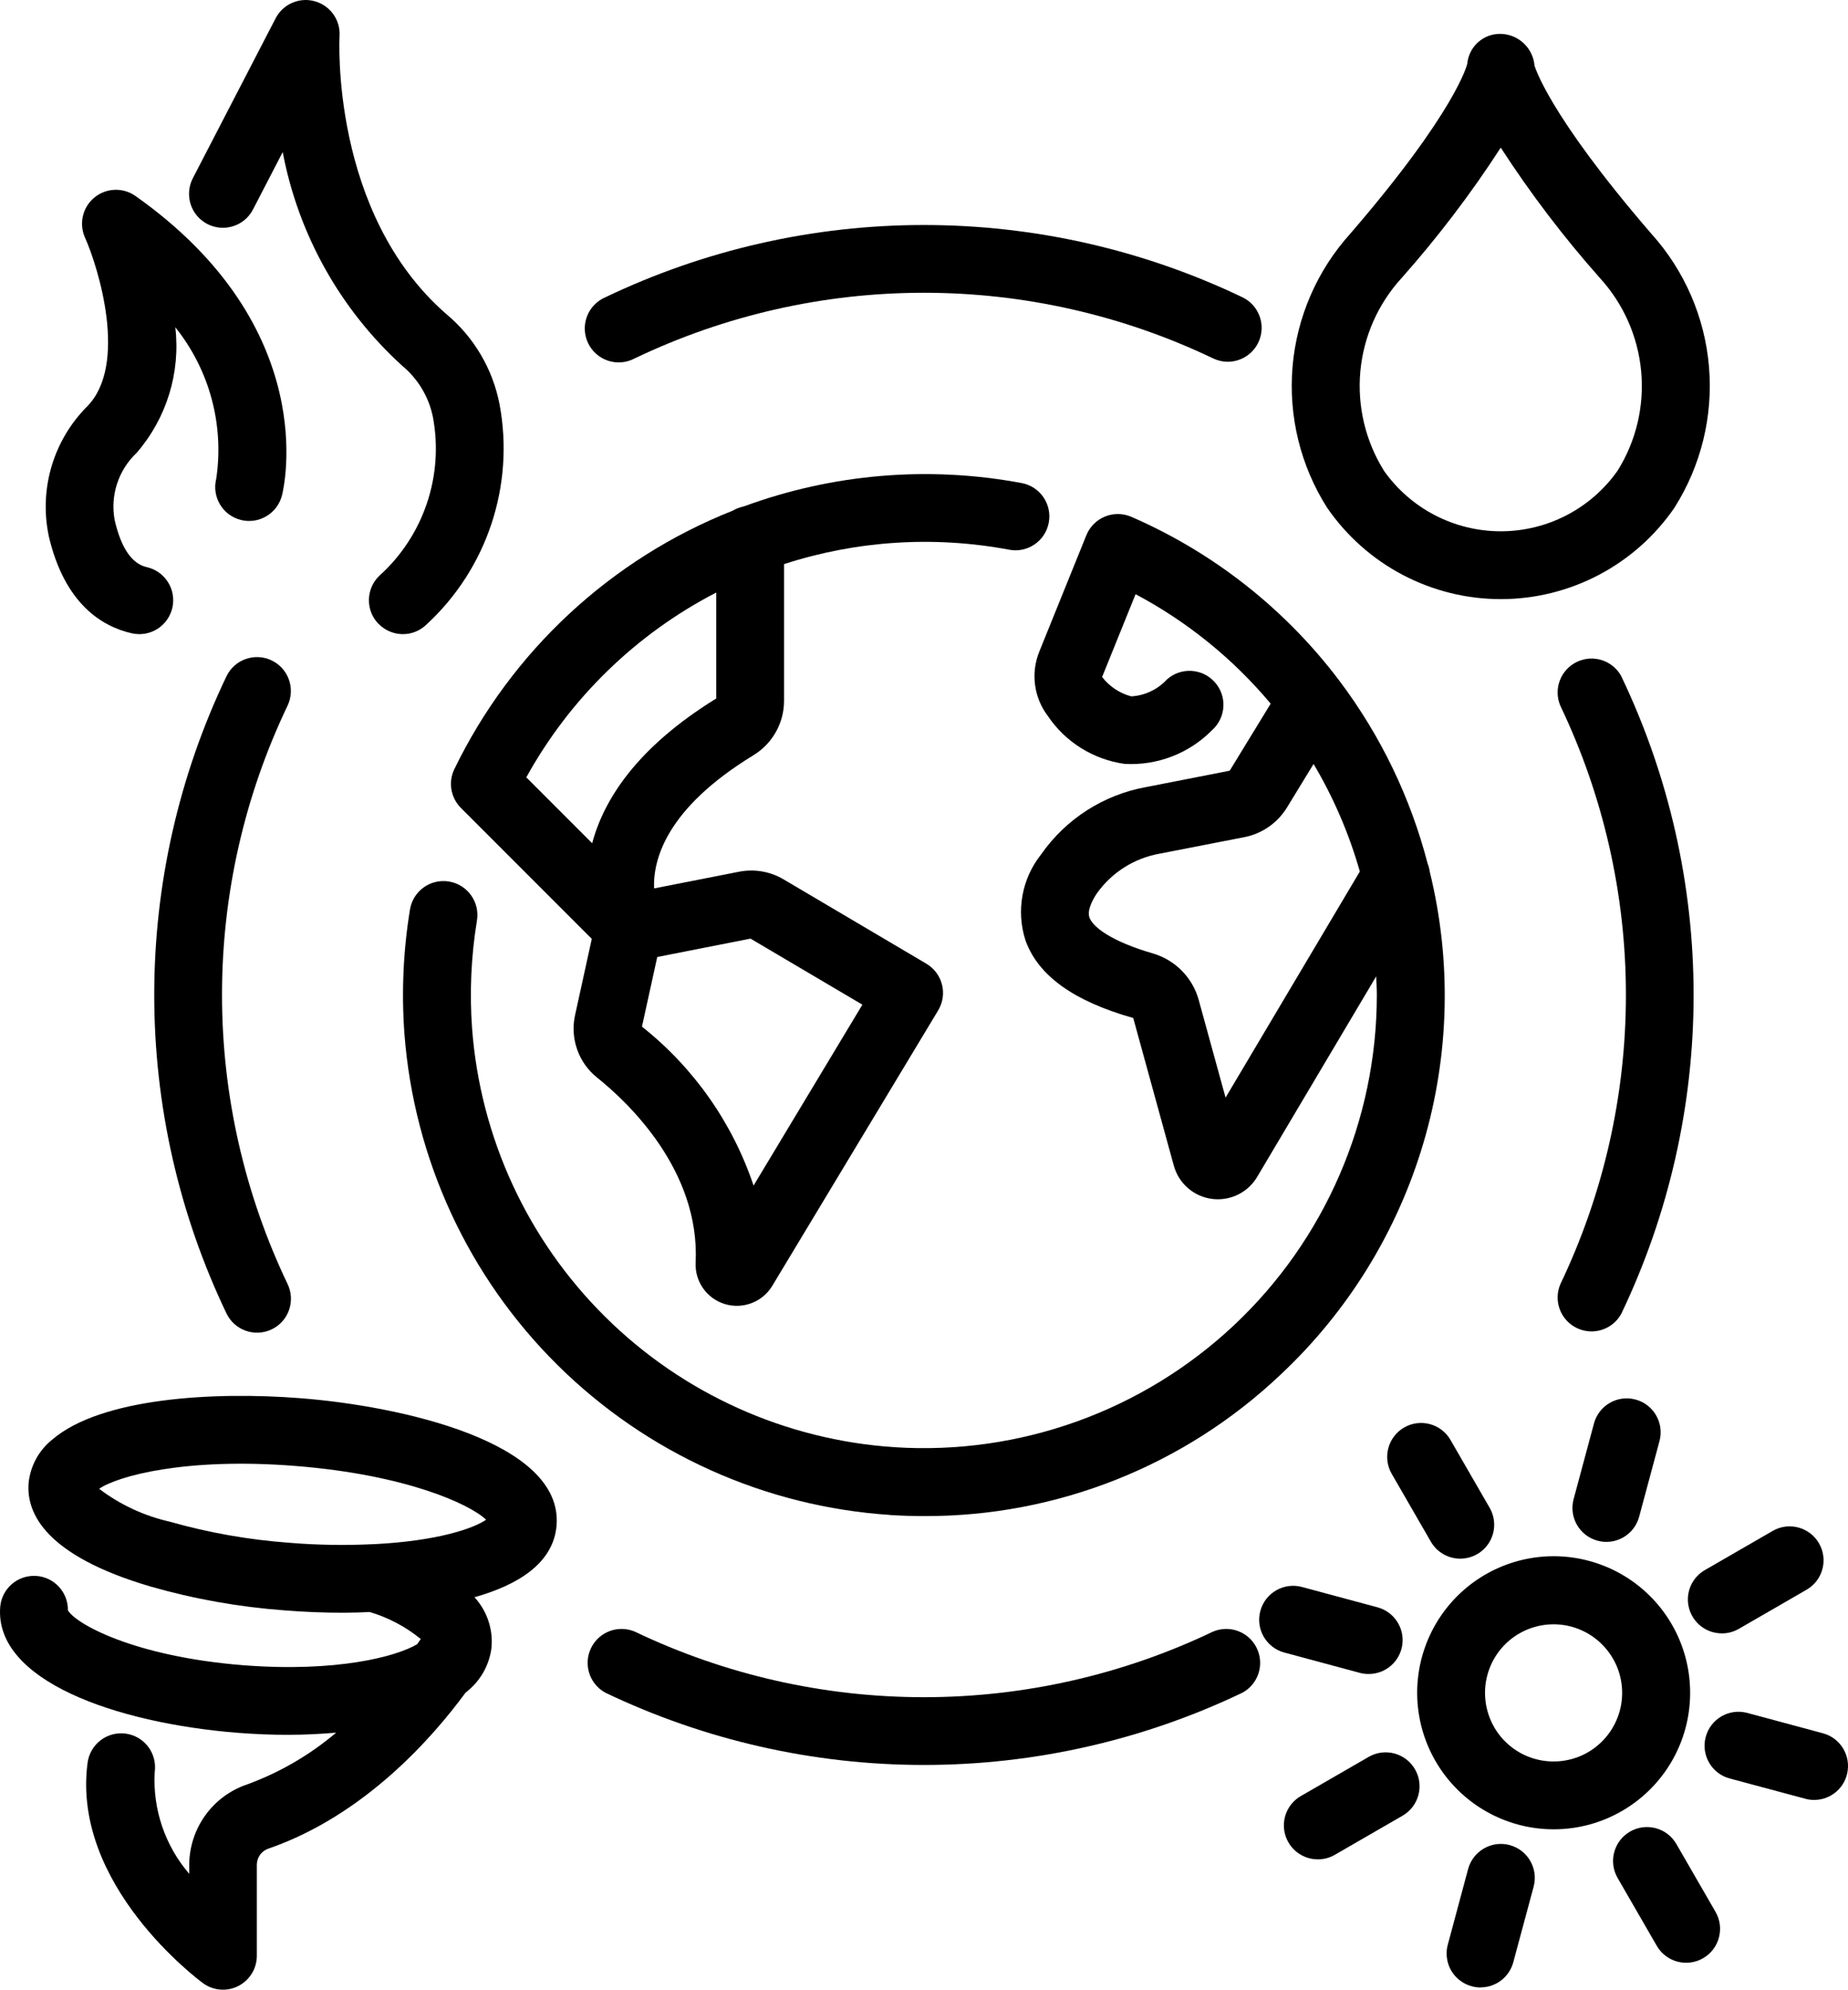
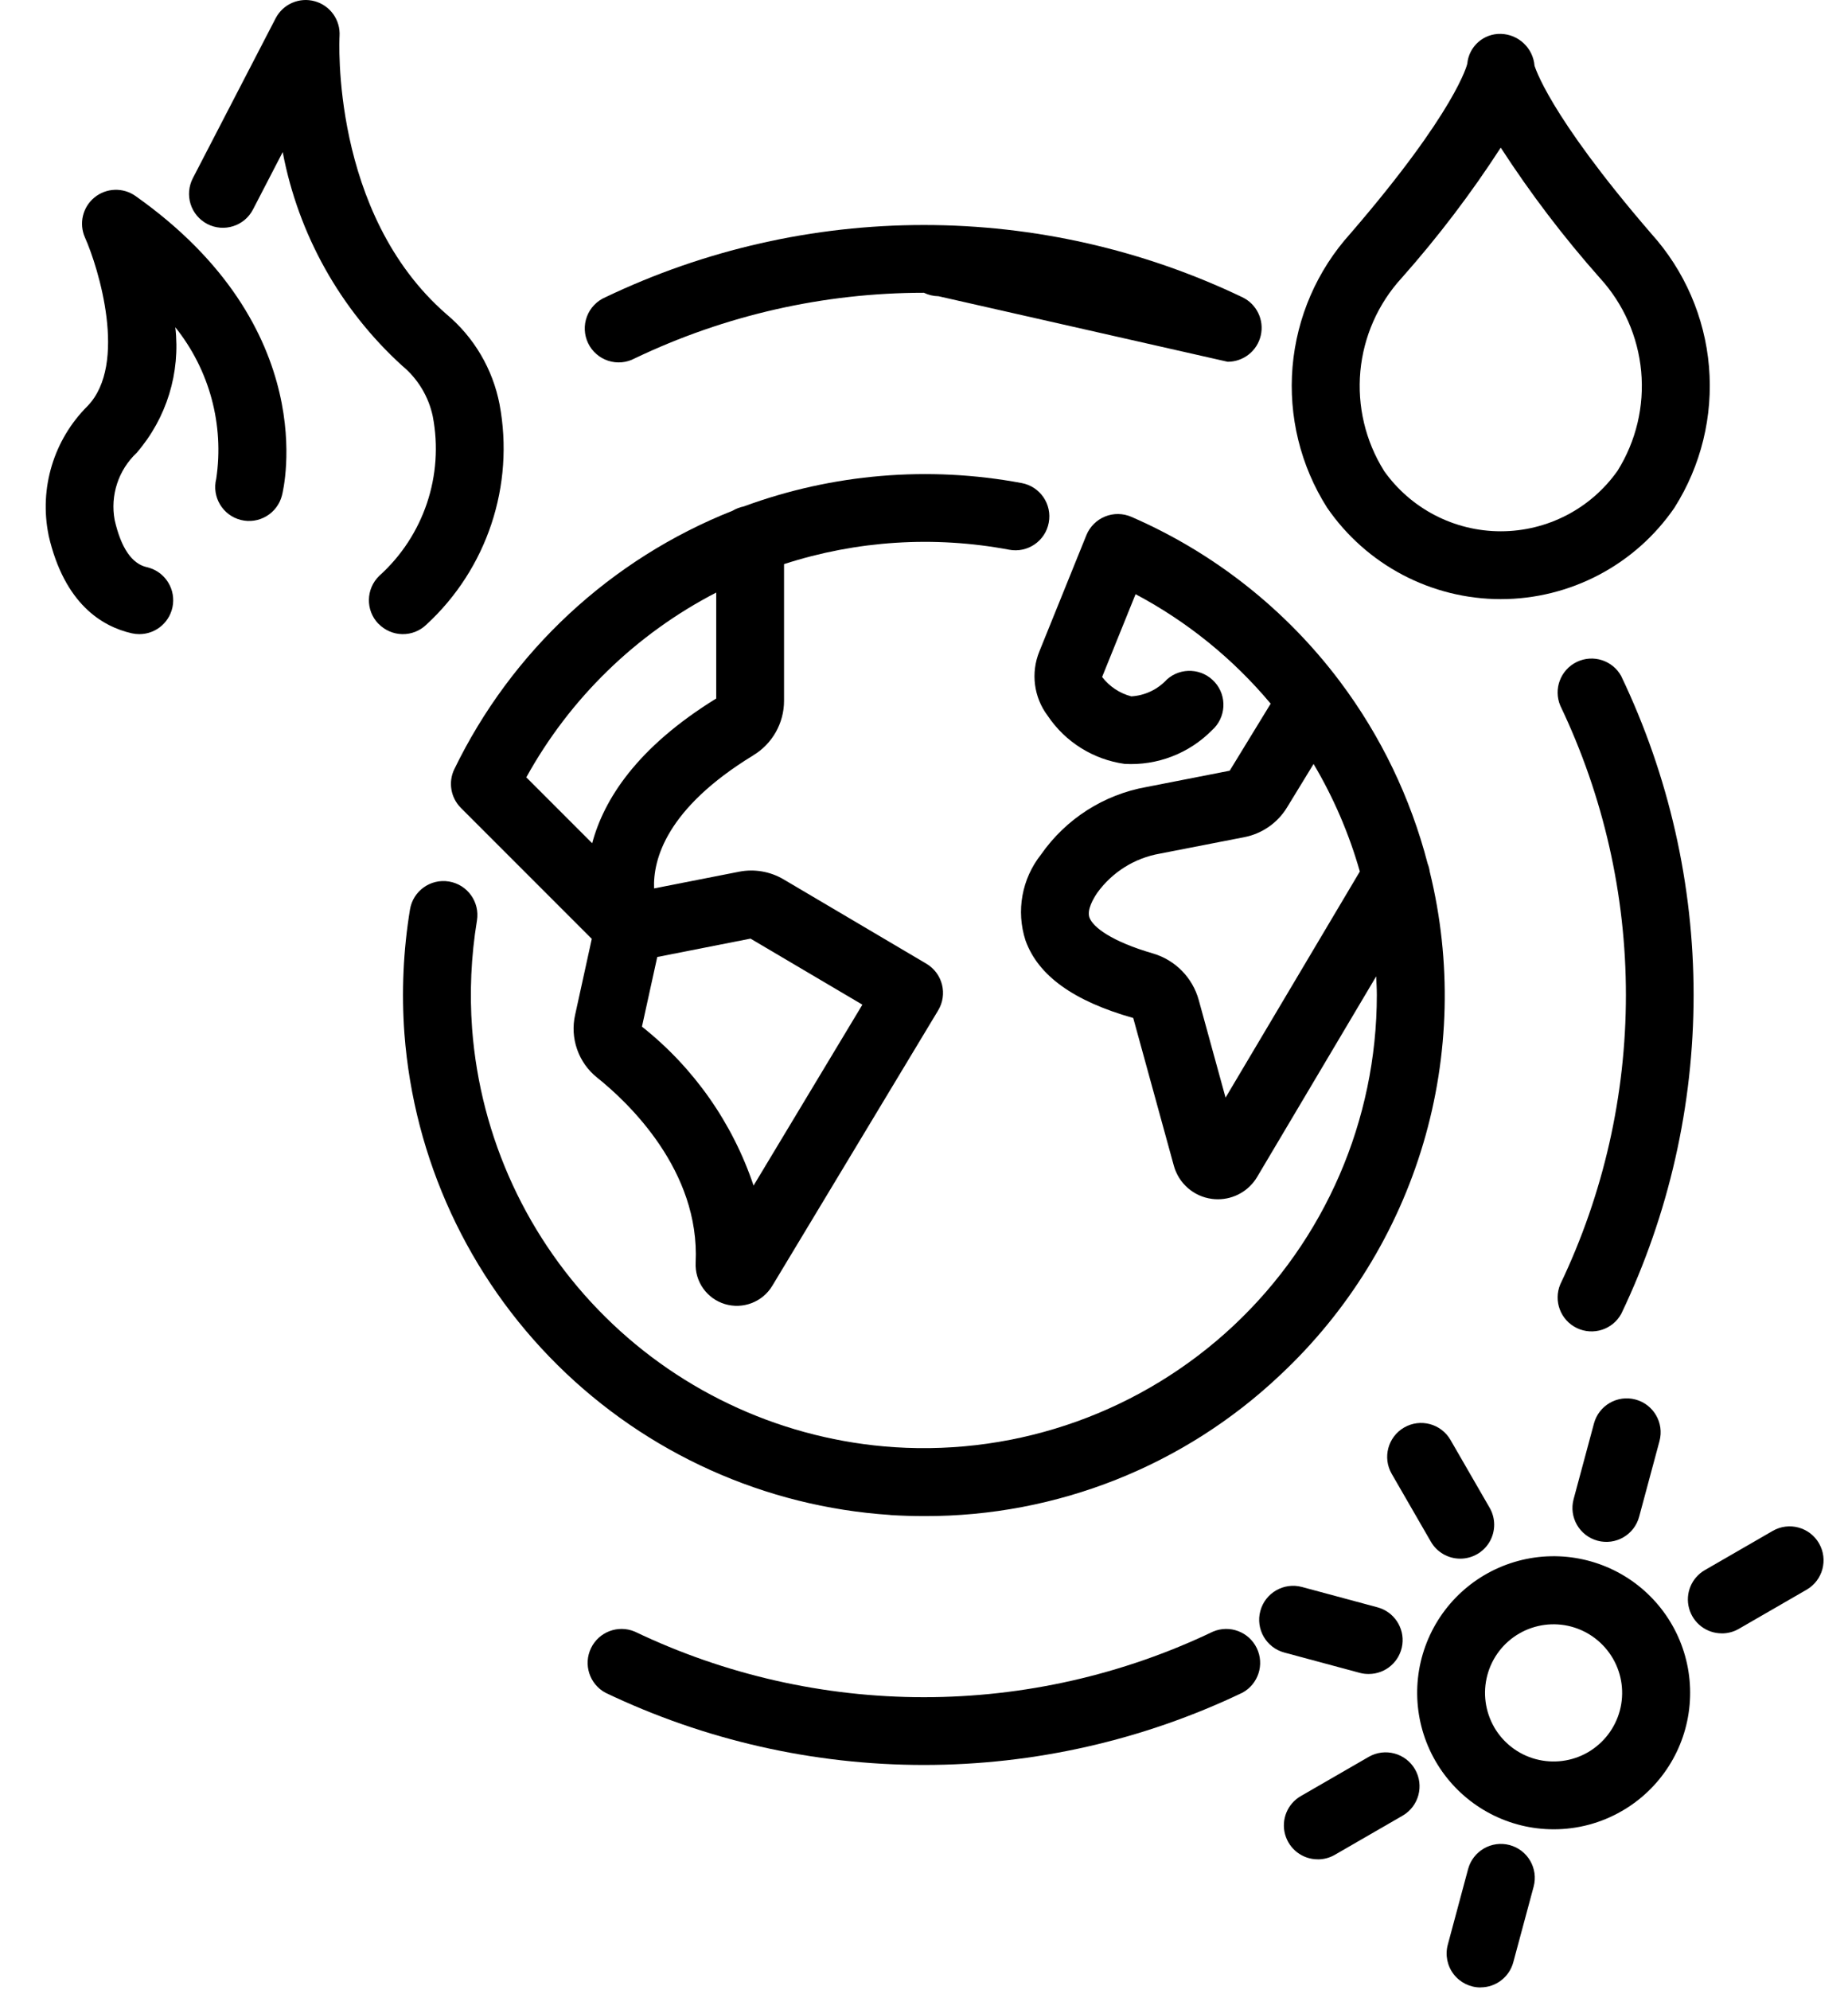
<svg xmlns="http://www.w3.org/2000/svg" id="Capa_2" viewBox="0 0 457.83 492.76">
  <g id="Capa_1-2">
    <g>
      <path d="m220.56,375.19c2.82.17,5.64.26,8.44.26h0c32.8.09,64.38-12.43,88.2-34.98,16.68-15.61,28.9-35.38,35.4-57.28,6.51-21.9,7.06-45.14,1.61-67.32-.09-.68-.27-1.36-.52-1.99-4.23-16.31-11.61-31.64-21.73-45.11l-.11-.15c-13.4-17.77-31.17-31.77-51.57-40.63-2.08-.9-4.43-.93-6.53-.07-2.1.86-3.76,2.53-4.61,4.62l-11.65,28.8c-2.16,5.3-1.38,11.35,2.07,15.92,4.36,6.5,11.29,10.83,19.04,11.91,8.1.47,16-2.58,21.69-8.36,3.46-3.09,3.77-8.41.67-11.87-3.09-3.46-8.41-3.77-11.87-.67-2.29,2.48-5.45,3.98-8.82,4.18-2.88-.75-5.42-2.45-7.23-4.8l8.29-20.5c12.8,6.79,24.17,16,33.47,27.11l-10.15,16.6-20.59,4.03c-10.59,1.88-19.99,7.89-26.14,16.71-4.78,6.01-6.23,14.02-3.85,21.32,3.13,8.69,11.92,15.01,26.68,19.18l10.05,36.55h0c1.2,4.39,4.9,7.64,9.41,8.24.5.07,1.01.1,1.52.1,4,0,7.7-2.11,9.73-5.55l29.48-49.65c.06,1.54.16,3.06.16,4.6,0,31.02-12.85,60.66-35.48,81.88-22.64,21.21-53.05,32.12-84.01,30.12-26.99-1.78-52.44-13.23-71.66-32.27-19.23-19.03-30.94-44.36-32.99-71.34-.66-8.95-.26-17.96,1.2-26.82.75-4.58-2.35-8.9-6.93-9.66-4.58-.76-8.9,2.34-9.66,6.92-1.67,10.17-2.13,20.49-1.38,30.77,2.36,31.03,15.82,60.17,37.94,82.06,22.11,21.89,51.38,35.08,82.43,37.12h0Zm83.06-103.39l-6.64-24.15h0c-1.52-5.53-5.8-9.89-11.3-11.52-10.34-2.99-14.93-6.56-15.77-8.9-.68-1.89.93-4.68,1.95-6.16,3.7-5.11,9.25-8.58,15.46-9.67l20.98-4.09c4.38-.86,8.2-3.52,10.53-7.32l6.6-10.8c4.95,8.34,8.8,17.29,11.46,26.63l-33.26,55.99Z" />
      <path d="m186.58,187.07c4.75-2.85,7.66-7.98,7.66-13.51v-33.86c18-5.84,37.17-7.06,55.76-3.57,4.56.87,8.96-2.12,9.82-6.68.87-4.56-2.12-8.96-6.69-9.82-23.06-4.32-46.86-2.32-68.88,5.79-.97.19-1.89.55-2.74,1.05-30.18,11.96-54.79,34.8-68.96,64.02-1.55,3.21-.89,7.05,1.63,9.58l32.43,32.43-4.13,18.83h0c-.64,2.84-.47,5.8.5,8.55.96,2.75,2.68,5.17,4.95,6.98,7.71,6.16,25.51,23,24.41,45.81-.23,4.68,2.75,8.91,7.23,10.27,4.49,1.36,9.34-.5,11.76-4.52l41.09-68.2c1.16-1.92,1.5-4.22.95-6.39-.55-2.18-1.95-4.04-3.88-5.18l-35.4-20.9h0c-3.3-1.94-7.2-2.61-10.96-1.88l-21.09,4.14c-.27-7.15,3.01-19.78,24.54-32.93h0Zm-9.14-40.32v26.23c-19.71,12.15-27.86,25.07-30.73,35.84l-16.32-16.32c10.81-19.57,27.18-35.5,47.05-45.76h0Zm8.49,85.69l27.72,16.36-26.96,44.8h0c-5.21-15.52-14.82-29.2-27.65-39.36l3.79-17.25,23.11-4.55Z" />
-       <path d="m304.14,89.59c3.93,0,7.34-2.7,8.21-6.53.88-3.83-1.02-7.75-4.56-9.45-24.63-11.78-51.59-17.89-78.9-17.89s-54.27,6.11-78.9,17.89c-2.11.9-3.77,2.62-4.58,4.77-.81,2.15-.7,4.54.29,6.61,1,2.07,2.8,3.64,4.98,4.35,2.19.71,4.57.49,6.59-.6,22.36-10.69,46.84-16.24,71.62-16.24s49.26,5.55,71.62,16.24c1.13.55,2.37.84,3.62.86h0Z" />
+       <path d="m304.14,89.59c3.93,0,7.34-2.7,8.21-6.53.88-3.83-1.02-7.75-4.56-9.45-24.63-11.78-51.59-17.89-78.9-17.89s-54.27,6.11-78.9,17.89c-2.11.9-3.77,2.62-4.58,4.77-.81,2.15-.7,4.54.29,6.61,1,2.07,2.8,3.64,4.98,4.35,2.19.71,4.57.49,6.59-.6,22.36-10.69,46.84-16.24,71.62-16.24c1.13.55,2.37.84,3.62.86h0Z" />
      <path d="m401.68,167.49c-2.13-3.95-6.99-5.52-11.03-3.57-4.04,1.95-5.84,6.72-4.09,10.85,10.69,22.36,16.25,46.84,16.25,71.63s-5.55,49.27-16.25,71.63c-1.75,4.13.05,8.91,4.09,10.85,4.04,1.95,8.9.38,11.03-3.57,11.78-24.63,17.9-51.59,17.9-78.9s-6.12-54.27-17.9-78.9v-.03Z" />
      <path d="m149.99,419.19c24.63,11.78,51.59,17.89,78.9,17.89s54.27-6.11,78.9-17.89c3.95-2.14,5.52-6.99,3.57-11.04-1.95-4.04-6.72-5.84-10.85-4.09-22.36,10.69-46.84,16.24-71.62,16.24s-49.26-5.55-71.62-16.24c-4.13-1.75-8.91.05-10.85,4.09-1.95,4.04-.38,8.9,3.57,11.04h.01Z" />
-       <path d="m67.31,163.55c-4.18-2-9.19-.25-11.2,3.92-11.79,24.63-17.9,51.59-17.9,78.9s6.11,54.27,17.9,78.9c2.01,4.18,7.03,5.94,11.21,3.93,2.01-.96,3.55-2.69,4.29-4.79.73-2.1.61-4.41-.36-6.42-10.69-22.36-16.25-46.84-16.25-71.63s5.55-49.27,16.25-71.63c1.98-4.18.22-9.18-3.95-11.18h0Z" />
-       <path d="m137.89,377.77v-.04c1.62-20.79-39.03-29.56-63.28-31.46-21.96-1.75-49.66,0-61.57,10.16-3.39,2.67-5.55,6.61-5.96,10.91-.56,7.46,4.25,17.92,30.24,25.56,10.8,3.09,21.89,5.06,33.09,5.89,4.95.4,9.82.59,14.56.59,2.24,0,4.48-.08,6.65-.17h0c4.61,1.37,8.9,3.64,12.62,6.68-.27.4-.56.84-.9,1.3-5.14,3.02-19.77,7-43.12,5.19-27.15-2.17-41.55-10.31-43.4-13.61h0c.07-4.53-3.48-8.3-8-8.51-4.53-.21-8.41,3.2-8.77,7.71-1.42,18.17,28.53,28.73,58.85,31.15,4.25.33,8.45.5,12.53.49,4.08,0,8.04-.21,11.85-.53-6.54,5.54-14,9.88-22.06,12.82-4.14,1.4-7.75,4.05-10.31,7.59-2.57,3.54-3.98,7.79-4.03,12.16v2.39c-6-6.98-9.07-16.01-8.55-25.2.32-2.23-.27-4.49-1.62-6.28-1.36-1.79-3.38-2.96-5.61-3.25-2.23-.29-4.48.33-6.25,1.71-1.77,1.39-2.91,3.43-3.17,5.66-3.89,30.14,27.3,53.47,28.63,54.45h0c2.55,1.85,5.93,2.12,8.73.69,2.81-1.43,4.58-4.31,4.59-7.46v-22.71c.07-1.83,1.31-3.41,3.07-3.92,23.78-8.29,40.61-27.61,48.66-38.59h0c3.53-2.67,5.84-6.65,6.4-11.04v-.19c0-.1,0-.2.04-.3h0c.29-4.44-1.25-8.8-4.25-12.07,10.58-2.97,19.57-8.32,20.34-17.79h0Zm-45.41,4.63c-6.92.34-13.85.23-20.76-.34-10.05-.73-19.99-2.48-29.68-5.23-6.34-1.44-12.3-4.21-17.48-8.14,4.48-3.1,21.25-7.84,48.72-5.65,27.47,2.19,43.23,9.52,47.15,13.31-2.98,2.07-11.79,5.27-27.95,6.06h0Z" />
      <path d="m401.79,448.5c9.57-5.51,15.84-15.34,16.8-26.33.97-11-3.49-21.77-11.94-28.87-8.45-7.09-19.84-9.62-30.5-6.76-10.66,2.86-19.25,10.74-23.02,21.11-3.77,10.37-2.24,21.93,4.1,30.97,6.34,9.03,16.69,14.41,27.72,14.39,5.91,0,11.72-1.55,16.83-4.51h0Zm-31.61-20.77h0c-2.25-3.91-2.86-8.54-1.7-12.89,1.16-4.36,4.01-8.07,7.91-10.32,3.9-2.25,8.54-2.86,12.89-1.7,4.35,1.17,8.06,4.02,10.32,7.92s2.86,8.54,1.7,12.89c-1.17,4.35-4.02,8.06-7.92,10.32-3.9,2.25-8.54,2.85-12.89,1.69-4.35-1.16-8.06-4.01-10.32-7.91h0Z" />
      <path d="m326.48,460.46c1.47,0,2.92-.38,4.2-1.12l16.8-9.7h0c4.02-2.32,5.4-7.46,3.08-11.48-2.32-4.02-7.46-5.4-11.48-3.08l-16.8,9.7h0c-3.3,1.89-4.91,5.78-3.92,9.45.99,3.68,4.32,6.23,8.13,6.22h0Z" />
      <path d="m339.1,414.55c4.21,0,7.77-3.13,8.32-7.3.55-4.18-2.09-8.12-6.16-9.21l-18.72-5.04h0c-4.48-1.2-9.09,1.46-10.3,5.94s1.46,9.1,5.94,10.3l18.73,5.04c.71.19,1.45.28,2.18.27h0Z" />
      <path d="m361.77,385.99c3,0,5.78-1.6,7.28-4.2,1.5-2.6,1.5-5.8,0-8.4l-9.7-16.8c-2.32-4.02-7.46-5.4-11.48-3.08-4.02,2.32-5.4,7.46-3.08,11.48l9.7,16.8c1.5,2.6,4.27,4.2,7.27,4.2h0Z" />
      <path d="m394.89,352.53l-5.04,18.73c-1.2,4.48,1.46,9.09,5.95,10.29,4.48,1.2,9.09-1.46,10.29-5.95l5.04-18.73h0c1.2-4.48-1.46-9.09-5.95-10.29-4.48-1.2-9.09,1.46-10.29,5.95Z" />
      <path d="m426.57,404.5c1.47,0,2.92-.38,4.2-1.12l16.8-9.7c4.02-2.32,5.4-7.46,3.08-11.48-2.32-4.02-7.46-5.4-11.48-3.08l-16.8,9.7h0c-3.3,1.89-4.91,5.78-3.92,9.45.99,3.68,4.32,6.23,8.13,6.22h0Z" />
-       <path d="m447.26,445.45c.71.2,1.44.29,2.18.29,4.22,0,7.78-3.12,8.32-7.3.55-4.18-2.08-8.12-6.16-9.21l-18.73-5.04h0c-4.48-1.2-9.09,1.46-10.29,5.95-1.2,4.48,1.46,9.09,5.95,10.29l18.73,5.02Z" />
-       <path d="m410.45,481.86c2.32,4.02,7.46,5.4,11.48,3.08,4.02-2.32,5.4-7.46,3.08-11.48l-9.7-16.8c-2.32-4.02-7.46-5.4-11.48-3.08-4.02,2.32-5.4,7.46-3.08,11.48l9.7,16.8Z" />
      <path d="m366.8,492.16c3.8,0,7.13-2.56,8.11-6.23l5.04-18.72h0c1.2-4.48-1.46-9.09-5.94-10.29-4.48-1.2-9.09,1.46-10.3,5.95l-5.03,18.73c-.68,2.52-.14,5.22,1.45,7.29,1.59,2.07,4.05,3.29,6.67,3.29h0Z" />
      <path d="m93.77,154.47c1.55,1.6,3.67,2.53,5.89,2.57,2.23.04,4.38-.81,5.98-2.36,15.04-13.85,21.88-34.47,18.12-54.57-1.69-8.71-6.32-16.59-13.13-22.28-28.82-25.04-26.53-68.49-26.51-68.88h0c.26-3.97-2.3-7.57-6.13-8.64s-7.88.7-9.71,4.23l-20.51,39.6c-1.02,1.98-1.22,4.28-.55,6.41.67,2.12,2.16,3.89,4.14,4.92,4.12,2.13,9.19.52,11.32-3.6l7.36-14.21c3.86,20.37,14.23,38.93,29.56,52.88,3.89,3.21,6.58,7.64,7.62,12.58,2.8,14.58-2.23,29.56-13.27,39.49-3.32,3.22-3.42,8.52-.21,11.86h0Z" />
      <path d="m12.03,132.55c3.92,17.09,13.37,22.64,20.61,24.28h0c.61.14,1.24.21,1.87.21,4.28,0,7.87-3.21,8.35-7.47.47-4.25-2.32-8.18-6.5-9.12-3.7-.84-6.37-4.76-7.95-11.65h0c-1.14-6.11.91-12.38,5.44-16.65,7.42-8.57,10.9-19.85,9.58-31.11,8.46,10.55,12.14,24.15,10.14,37.52-1.13,4.5,1.59,9.07,6.09,10.2,4.5,1.13,9.07-1.6,10.2-6.1.43-1.68,9.98-41.44-36.29-74.12h0c-3.09-2.18-7.25-2.03-10.18.37-2.92,2.4-3.88,6.45-2.34,9.91,3.36,7.51,10.64,31.3.67,41.7-8.42,8.36-12.06,20.4-9.68,32.02h0Z" />
      <path d="m414.85,125.7c6.58-10.39,9.58-22.65,8.54-34.9-1.04-12.25-6.07-23.83-14.31-32.95-25.84-29.95-28.86-41.57-28.91-41.57-.36-4.37-3.95-7.77-8.33-7.89-4.29-.12-7.93,3.11-8.33,7.38,0,.11-2.68,11.61-28.97,42.08h0c-8.25,9.13-13.27,20.7-14.32,32.96-1.04,12.25,1.96,24.52,8.55,34.9,9.74,14.18,25.84,22.66,43.04,22.66s33.3-8.48,43.04-22.66h0Zm-72-9.16c-4.58-7.34-6.62-15.98-5.83-24.6.8-8.61,4.39-16.73,10.24-23.11,8.98-10.12,17.19-20.91,24.54-32.27,7.36,11.35,15.57,22.15,24.55,32.27,5.84,6.38,9.44,14.5,10.24,23.12.8,8.62-1.25,17.26-5.83,24.6-6.63,9.42-17.43,15.02-28.96,15.02s-22.32-5.61-28.96-15.02h0Z" />
    </g>
  </g>
</svg>